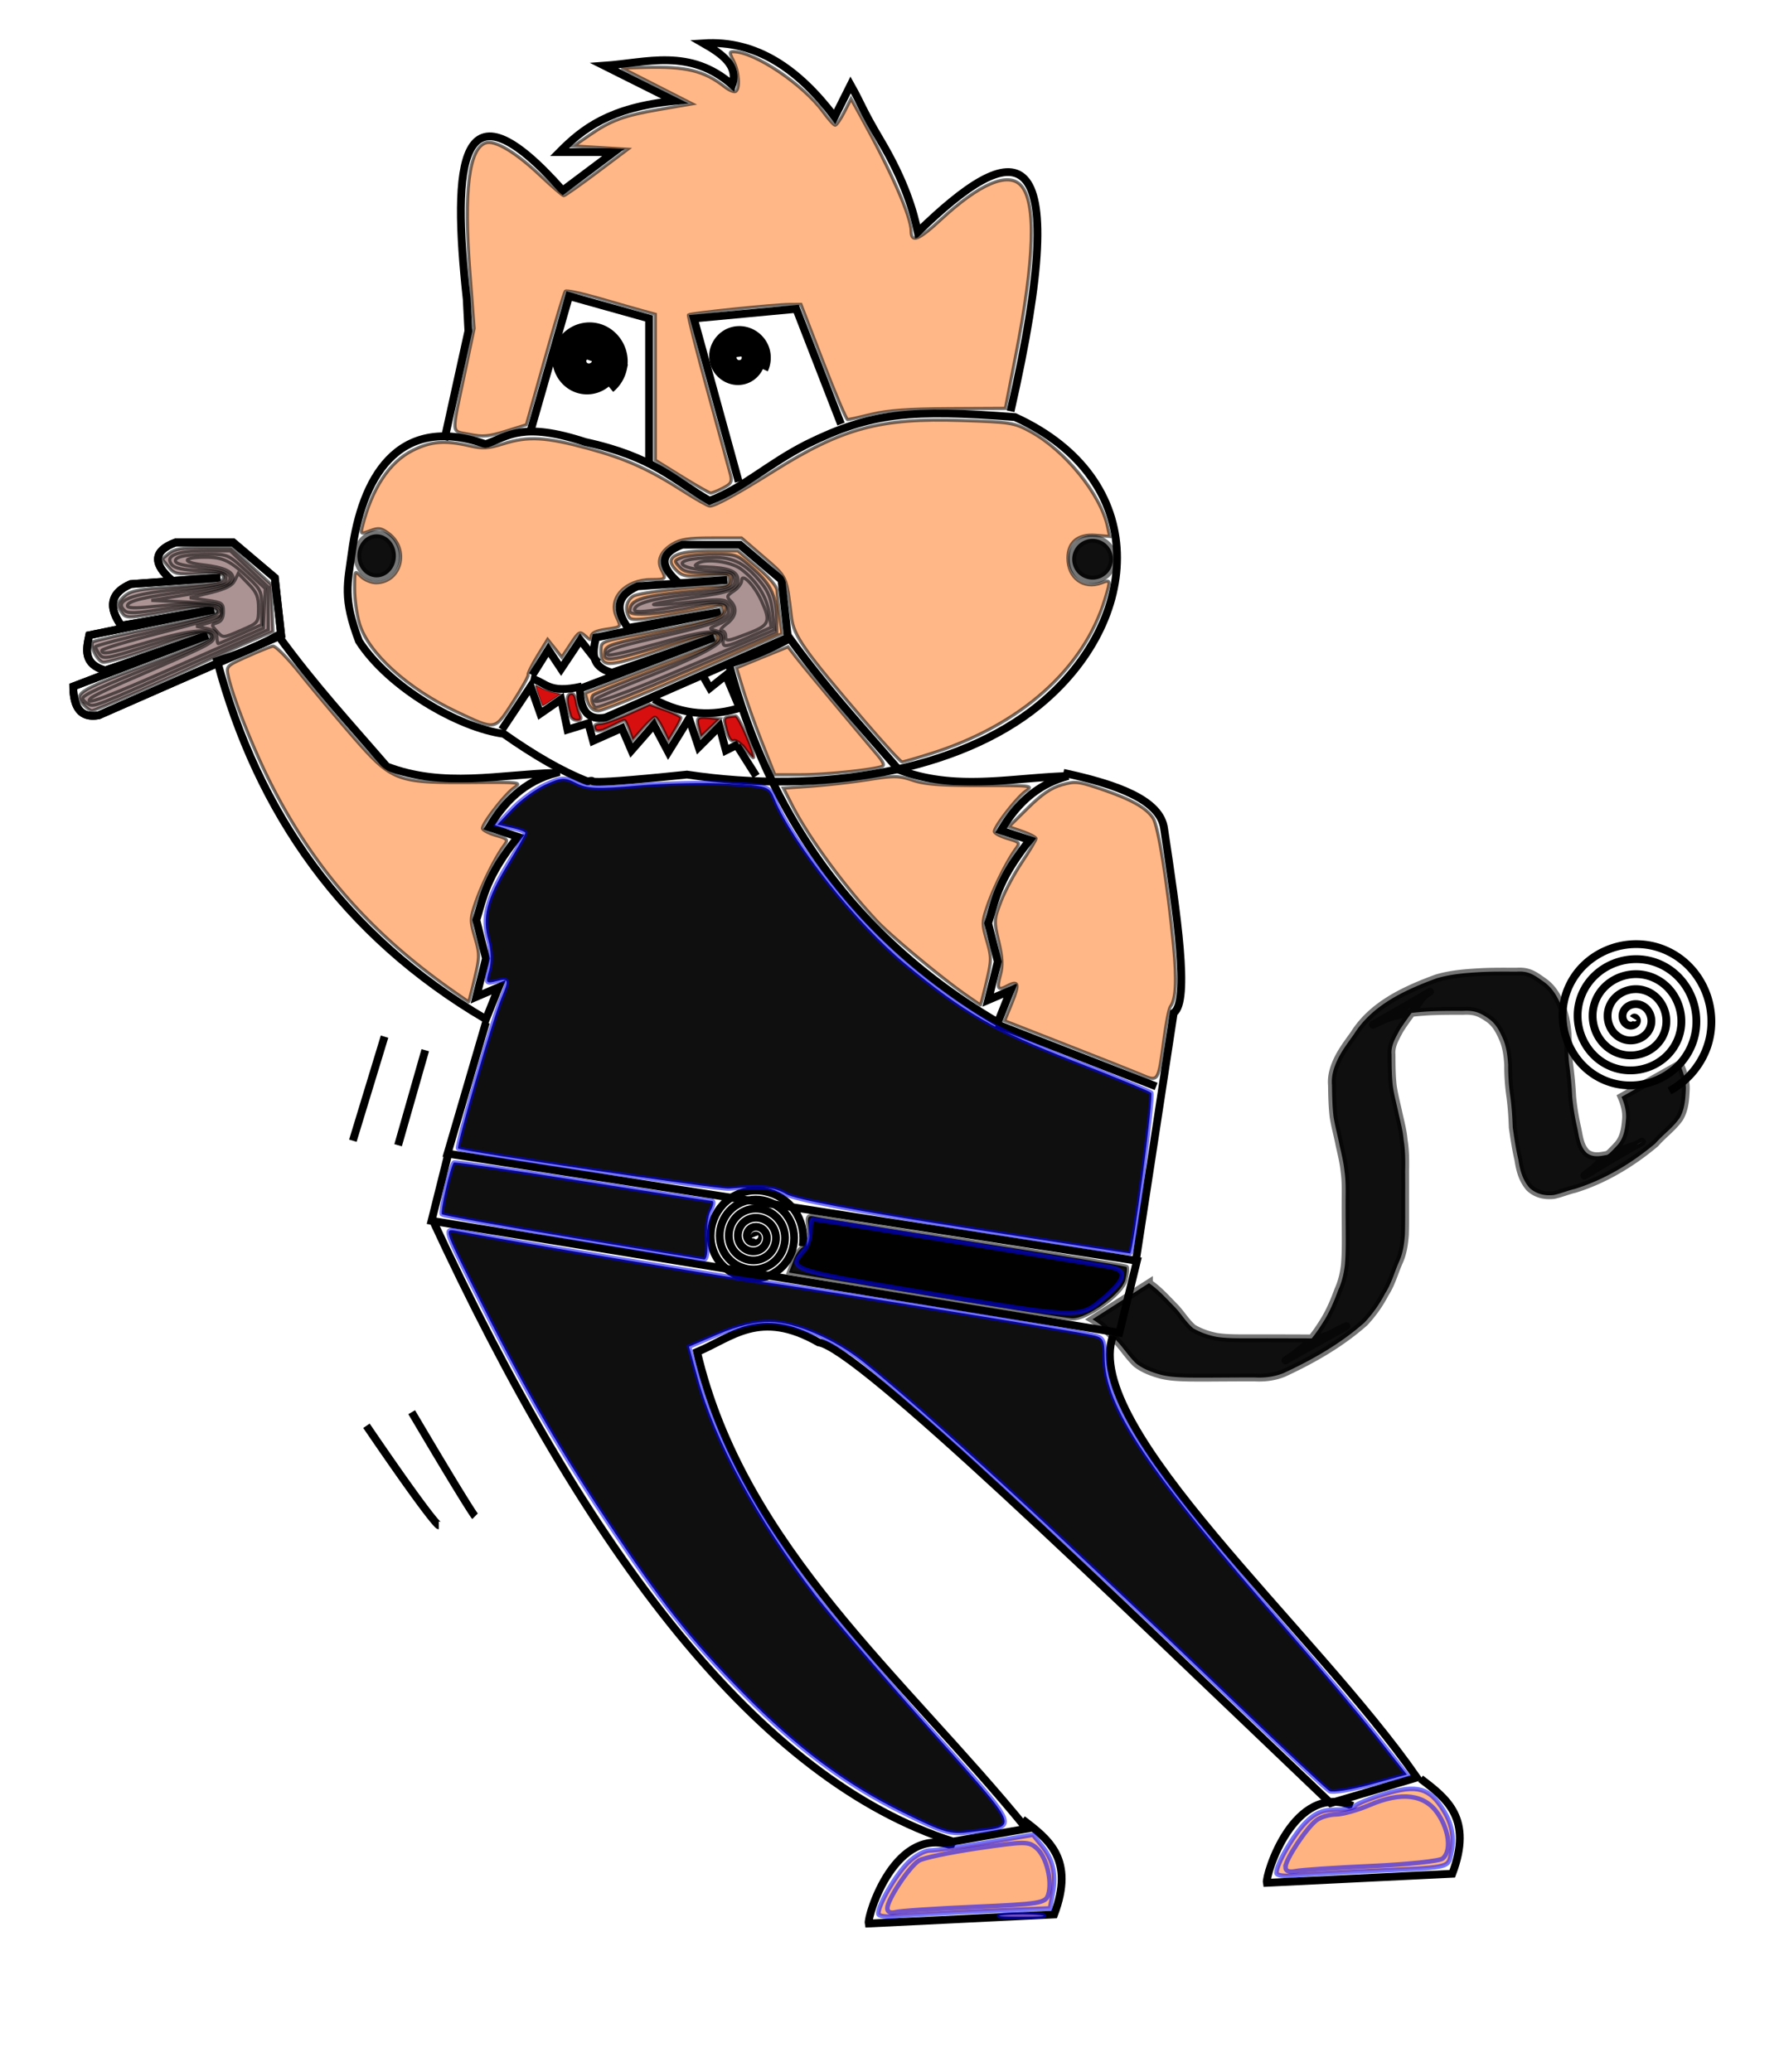
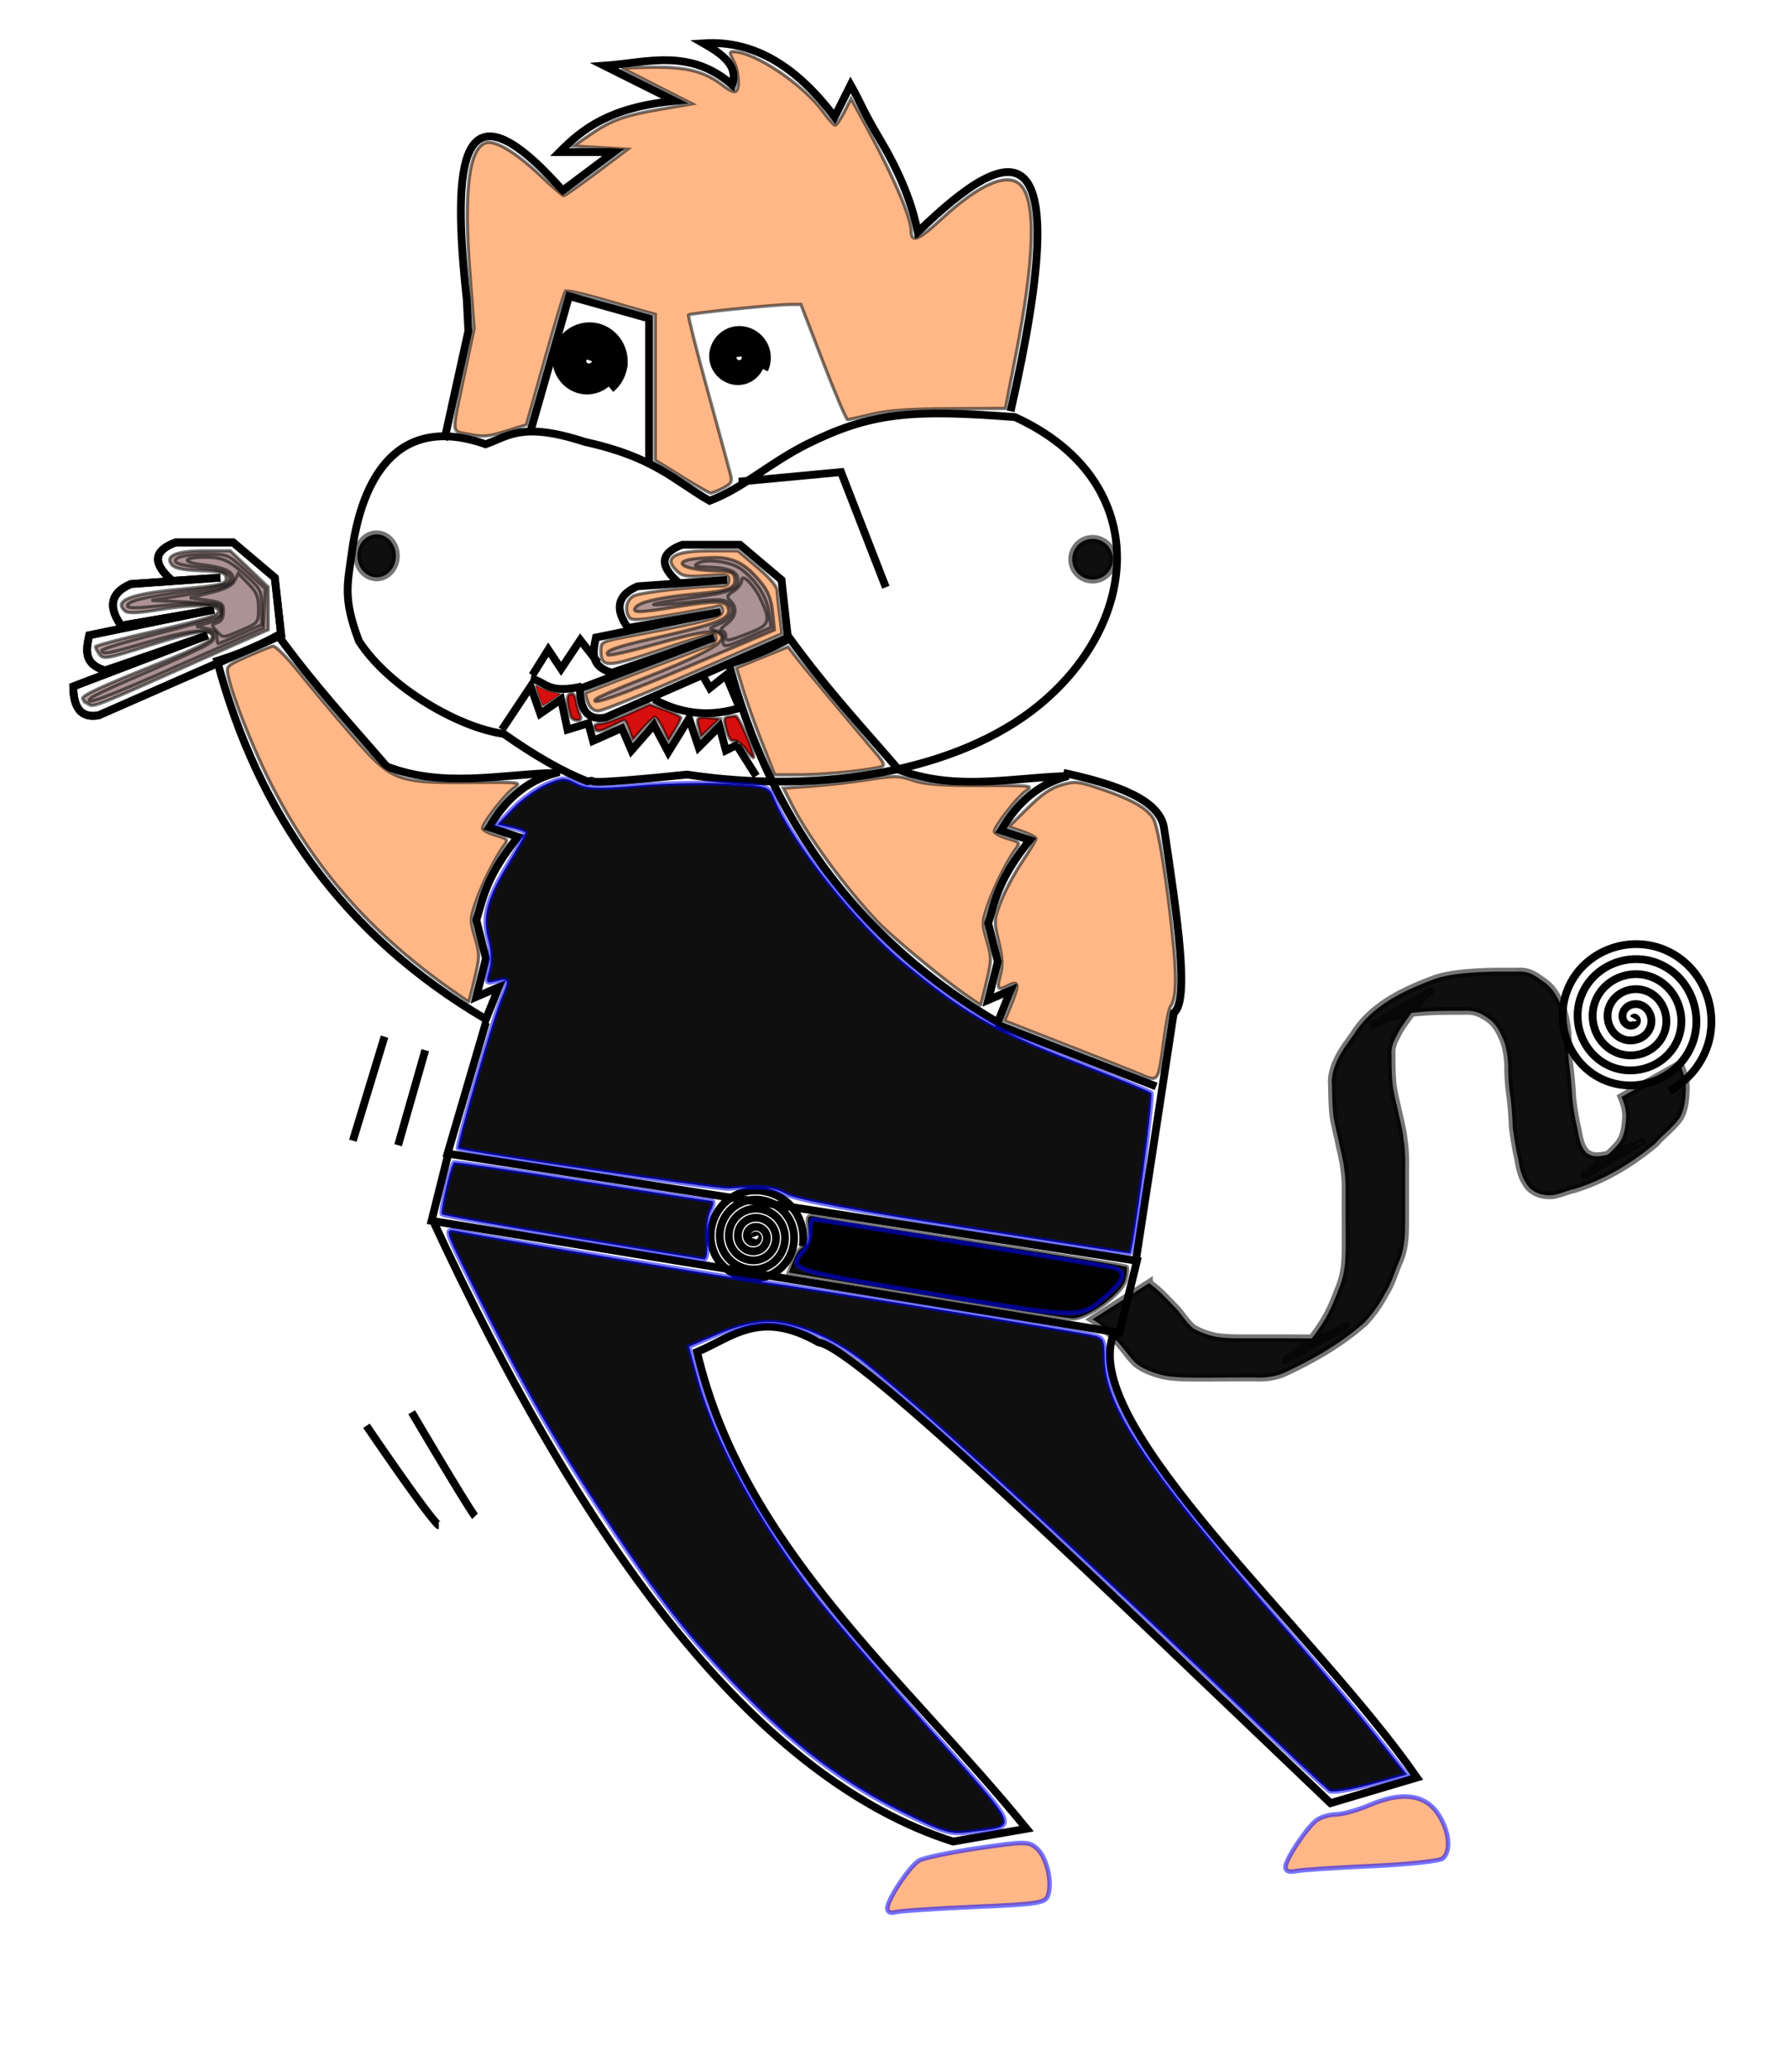
<svg xmlns="http://www.w3.org/2000/svg" width="209" height="242" viewBox="0 0 209 242">
  <path d="M68.626 91.267c1.896-.339-3.126.738 11.628-.793 15.73 2.378 31.715-.42 41.097-8.087 12.138-9.919 13.157-26.384-2.778-33.668-12.13-.926-16.788-.554-24.313 3.171-4.574 2.32-7.36 5.086-11.364 6.607-4.168-2.403-6.488-5.114-14.535-6.871-7.364-2.403-8.949-.679-11.628.264-10.503-3.696-14.489 4.316-15.606 12.478-.53 3.878-1.099 5.473.807 10.514 3.497 5.428 11.685 10.13 16.913 10.835 3.601 2.533 6.882 4.426 9.779 5.55z" fill="none" stroke="#000" stroke-width=".912" />
  <path d="M118.062 48.04c7.647-33.645.289-31.75-10.839-20.93-.485-2.36-1.5-5.896-4.362-10.717-2.224-3.75-2.15-4.097-3.486-6.474l-1.87 3.737c-4.208-5.562-9.124-9.001-15.322-8.596 2.201 1.26 4.106 2.618 3.363 4.859-4.983-4.341-9.966-2.592-14.95-2.243l8.223 4.112c-7.59.751-10.773 3.265-13.455 5.98h6.354l-5.98 4.484c-12.079-13.638-12.96-3.28-11.212 12.707l.191 3.709-2.807 12.736M64.99 90.273c-6.602.184-13.205 1.793-19.808-.747-4.236-4.912-8.471-9.483-12.707-15.324-2.997 1.627-5.082 2.342-7.101 2.99 4.72 17.782 14.717 32.047 31.394 41.86l1.495-3.738-2.616 1.12 1.121-4.484-1.121-4.485c.85-2.726 1.153-5.088 4.859-9.717l-3.364-1.121c1.756-2.978 4.107-5.362 7.848-6.354z" fill="none" stroke="#000" stroke-width=".912" />
-   <path d="M62 50.283l4.485-15.697 9.344 2.616V54.02M86.294 56.263L81.06 37.202l11.96-1.121 5.232 13.454" fill="none" stroke="#000" stroke-width=".912" />
+   <path d="M62 50.283l4.485-15.697 9.344 2.616V54.02M86.294 56.263l11.96-1.121 5.232 13.454" fill="none" stroke="#000" stroke-width=".912" />
  <path d="M68.731 42.047c.041-.116.182-.006.203.063.059.186-.133.339-.3.35-.296.02-.506-.265-.498-.54.011-.4.397-.674.778-.644.505.039.844.53.792 1.017-.066.61-.664 1.015-1.256.938-.715-.092-1.186-.797-1.086-1.494.119-.82.931-1.357 1.733-1.233.925.144 1.53 1.064 1.38 1.972-.17 1.03-1.197 1.7-2.21 1.527-1.135-.195-1.872-1.331-1.674-2.449.22-1.24 1.464-2.044 2.687-1.821 1.345.245 2.216 1.598 1.968 2.926-.27 1.45-1.731 2.387-3.164 2.115-1.555-.295-2.56-1.865-2.262-3.403.32-1.66 1.998-2.731 3.641-2.41 1.765.346 2.903 2.132 2.557 3.88-.37 1.87-2.266 3.075-4.119 2.704-1.975-.395-3.247-2.399-2.85-4.357.42-2.08 2.532-3.419 4.595-2.998 2.185.446 3.59 2.666 3.145 4.834a4.24 4.24 0 01-1.447 2.4M86.291 41.676c-.01-.096.127-.066.165-.024.105.112.021.285-.094.35-.202.113-.447-.017-.535-.214-.127-.287.053-.612.333-.72.37-.143.777.09.904.452.16.454-.126.943-.57 1.09-.538.176-1.11-.163-1.275-.69-.194-.62.2-1.276.81-1.46.702-.21 1.441.236 1.643.928.229.787-.272 1.61-1.047 1.83-.87.245-1.776-.31-2.014-1.167-.264-.952.345-1.942 1.286-2.198 1.034-.282 2.109.38 2.383 1.404.3 1.117-.417 2.276-1.524 2.568-1.2.317-2.442-.454-2.752-1.642-.335-1.284.49-2.61 1.761-2.938 1.366-.353 2.776.526 3.123 1.88.37 1.449-.563 2.943-2 3.308-1.531.388-3.11-.6-3.492-2.119-.406-1.614.635-3.276 2.237-3.677 1.698-.424 3.444.671 3.862 2.357.181.728.104 1.508-.211 2.188M124.789 90.647c-6.603.184-13.206 1.793-19.808-.748-4.236-4.911-8.472-9.482-12.707-15.323-2.998 1.627-5.083 2.342-7.102 2.99 4.721 17.782 14.718 32.047 31.395 41.859l1.495-3.738-2.617 1.122 1.122-4.485-1.122-4.485c.85-2.726 1.154-5.088 4.86-9.717L116.94 97c1.756-2.978 4.107-5.36 7.849-6.353zM32.849 74.202l-.748-6.727-4.858-4.111h-6.728c-2.675.985-2.68 2.503-.373 4.485l5.606-.374-10.465.747c-2.515 1.085-2.588 2.78-1.121 4.859L25 71.212l-14.576 2.99c-.368 1.701-.686 3.385 1.869 4.111l11.96-4.11-15.697 5.98c.022 2.42.856 3.758 2.99 3.363z" fill="none" stroke="#000" stroke-width=".912" />
  <path d="M32.849 74.202l-.748-6.727-4.858-4.111h-6.728c-2.675.985-2.68 2.503-.373 4.485l5.606-.374-10.465.747c-2.515 1.085-2.588 2.78-1.121 4.859L25 71.212l-14.576 2.99c-.368 1.701-.686 3.385 1.869 4.111l11.96-4.11-15.697 5.98c.022 2.42.856 3.758 2.99 3.363zM92.046 74.467l-.747-6.728-4.859-4.111h-6.727c-2.675.985-2.681 2.504-.374 4.485l5.606-.374-10.465.748c-2.514 1.084-2.588 2.779-1.12 4.858l10.838-1.868-14.576 2.99c-.369 1.7-.686 3.384 1.869 4.11l11.96-4.11-15.698 5.98c.022 2.42.856 3.758 2.99 3.363z" fill="none" stroke="#000" stroke-width=".912" />
  <path d="M46.245 64.927c0 1.386-1.006 2.51-2.246 2.51s-2.246-1.124-2.246-2.51c0-1.387 1.005-2.511 2.246-2.511 1.24 0 2.246 1.124 2.246 2.51zM130.02 65.323a2.378 2.378 0 11-4.757 0 2.378 2.378 0 014.757 0z" opacity=".94" stroke="#000" stroke-opacity=".576" stroke-width=".912" />
  <path d="M58.637 85.228L62 80.182l1.12 3.177 2.43-1.682.748 3.55 2.429-.747.56 2.056 3.364-1.495 1.121 2.616 2.617-2.99 1.681 3.177 2.43-3.925 1.12 3.364 2.43-2.43.748 2.804 1.495-.748-1.495.748M86.107 87.096l2.242 3.55M62 79.248c1.821.415 1.949 1.846 5.98.934M76.39 81.677c3.425 1.857 6.851 2.067 10.277.934M62.187 78.874l1.87-2.99 1.494 2.243 2.242-3.364 2.056 2.616M82.183 79.06l.747 1.309 1.869-1.495 1.495 3.55M124.228 90.273c6.361 1.368 11.351 3.193 11.773 6.54 1.512 10.09 3.015 20.158 1.121 21.49-.186 1.309-4.485 29.34-4.485 29.34M116.38 119.612l18.687 7.288" fill="none" stroke="#000" stroke-width=".912" />
  <path d="M56.768 119.425l-4.485 15.323 80.541 12.52-2.055 8.41-80.354-13.081 1.868-7.475" fill="none" stroke="#000" stroke-width=".912" />
  <path d="M88.154 144.449c-.06-.154.179-.166.261-.115.223.138.163.461.001.62-.282.278-.745.174-.978-.112-.34-.416-.188-1.033.225-1.337.548-.403 1.323-.202 1.696.339.468.677.216 1.612-.452 2.054-.807.533-1.904.23-2.413-.565-.599-.936-.245-2.195.678-2.772 1.066-.665 2.486-.26 3.13.792.732 1.194.276 2.777-.904 3.488-1.323.798-3.069.29-3.847-1.018-.864-1.451-.306-3.36 1.13-4.205 1.581-.93 3.652-.32 4.565 1.244.997 1.71.336 3.943-1.358 4.923-1.838 1.064-4.234.35-5.281-1.471-1.13-1.966-.366-4.526 1.584-5.64 2.095-1.197 4.818-.381 5.999 1.698 1.263 2.223.396 5.109-1.811 6.357-2.352 1.33-5.4.411-6.716-1.925-1.396-2.48-.426-5.692 2.038-7.074 2.61-1.463 5.983-.441 7.432 2.151.626 1.12.85 2.442.635 3.706" fill="none" stroke="#000" stroke-width=".912" />
-   <path d="M101.168 84.427c-7.247-8.445-8.447-10.145-8.713-12.341-.59-4.882-.476-4.634-3.24-7.013l-2.59-2.23-3.448.002c-2.745 0-3.688.148-4.629.721-1.366.833-1.831 1.925-1.269 2.976.59 1.1.53 1.16-1.193 1.161-3.033.003-5.058 2.165-4.066 4.342.571 1.253.63 1.186-1.26 1.47-1.157.173-1.682.431-1.682.828 0 .5-.09.494-.693-.05-.657-.596-.744-.55-1.72.926l-1.029 1.554-.829-1.04-.83-1.04-1.185 1.927c-.653 1.06-1.145 2.059-1.094 2.22.05.16-.749 1.591-1.777 3.18-2.155 3.333-1.961 3.299-6.507 1.164-5.77-2.71-10.405-6.908-11.429-10.354-.31-1.045-.564-2.879-.564-4.075 0-2.174 0-2.174.748-1.427.41.411 1.21.742 1.775.736 2.935-.034 3.925-3.906 1.467-5.741-.874-.653-1.176-.698-2.165-.325-1.114.42-1.142.406-.915-.497 1.12-4.465 3.159-7.54 5.903-8.908 2.119-1.056 3.743-1.186 6.59-.53 1.586.367 2.197.33 3.994-.234 2.875-.905 4.962-.79 9.868.545 4.445 1.208 7.104 2.405 11.256 5.066 1.429.916 2.771 1.666 2.983 1.666.628 0 3.149-1.38 7.497-4.104 8.01-5.018 12.418-6.205 21.884-5.892 5.749.19 6.144.252 8.031 1.267 4.04 2.173 8.258 7.364 9.067 11.162l.24 1.124-1.657-.131c-2.054-.164-3.222.8-3.222 2.657 0 2.316 1.837 3.68 3.899 2.897 1.112-.423 1.121-.382.432 1.89-2.483 8.18-9.892 14.758-20.327 18.05-1.707.539-3.231.98-3.388.98-.156 0-2.052-2.061-4.213-4.58h0z" opacity=".94" fill="#ffb380" stroke="#000" stroke-width=".374" stroke-opacity=".576" />
  <path d="M79.636 55.666l-3.083-1.91V36.71l-1.402-.383c-.77-.211-3.083-.871-5.139-1.466-2.055-.595-3.838-.975-3.962-.845-.123.13-1.197 3.693-2.387 7.919L61.5 49.618l-2.398.75c-2.008.63-2.702.69-4.277.367-2.179-.447-2.123.359-.503-7.33l1.063-5.05-.5-6.59c-.72-9.51-.107-14.455 1.874-15.083 1.07-.34 3.48 1.096 6.293 3.75 1.412 1.332 2.676 2.421 2.81 2.421.135 0 1.869-1.22 3.853-2.71l3.61-2.71-3.152-.186-3.15-.187 1.779-1.235c2.548-1.77 4.087-2.336 8.311-3.058l3.738-.639-4.111-2.093-4.112-2.093 2.617-.074c4.868-.137 7.014.38 9.405 2.26.528.415 1.109.663 1.29.551.521-.322.385-2.333-.24-3.542-.502-.97-.504-1.102-.014-1.102 2.453 0 8.144 3.819 10.488 7.038.617.847 1.244 1.544 1.394 1.549.15.005.629-.69 1.064-1.542l.791-1.55 1.116 2.017c3.61 6.529 5.913 11.769 5.913 13.454 0 1.393.85 1.06 3.465-1.363 4.533-4.198 7.882-5.616 9.372-3.969 1.791 1.98 1.584 8.619-.622 19.871l-1.208 6.167-6.531.032c-4.73.023-7.234.204-9.078.654-1.4.342-2.672.622-2.826.622-.154 0-1.446-3.027-2.87-6.727l-2.59-6.728-1.311.008c-1.804.01-11.62 1.02-11.815 1.215-.087.087.925 4.094 2.249 8.905 1.323 4.81 2.518 9.196 2.655 9.747.211.853.08 1.087-.888 1.588-.625.323-1.271.58-1.436.571-.164-.01-1.686-.877-3.382-1.928h0zM133.174 125.466c-.616-.264-4.427-1.773-8.468-3.353l-7.348-2.875.87-2.129c.906-2.217.775-2.658-.575-1.936-1.08.578-1.234.316-.78-1.328.291-1.056.243-1.988-.2-3.866-.564-2.387-.555-2.55.24-4.647.453-1.195 1.564-3.278 2.469-4.628.905-1.35 1.646-2.586 1.646-2.747 0-.162-.715-.54-1.589-.84l-1.588-.546 2.247-2.214c1.622-1.6 2.721-2.348 3.956-2.694 1.576-.44 1.944-.399 4.668.53 3.45 1.176 5.2 2.16 5.994 3.371.608.929 1.69 7.663 2.383 14.853.401 4.148.288 6.316-.373 7.18-.157.205-.487 1.887-.733 3.737-.687 5.164-.623 5.07-2.819 4.132z" opacity=".94" fill="#ffb380" stroke="#000" stroke-width=".374" stroke-opacity=".576" />
  <path d="M112.806 116.2c-2.86-2.001-8.705-6.852-10.316-8.562-3.796-4.03-8.092-9.898-9.99-13.648l-.977-1.93 3.26-.232a95.783 95.783 0 006.648-.764c3.052-.48 3.57-.471 5.232.082 1.415.47 3.272.612 7.967.606 6.085-.007 6.117-.002 5.158.696-1.04.758-3.619 4.09-3.619 4.677 0 .197.686.563 1.525.815 1.48.443 1.507.48.935 1.274-1.02 1.411-2.531 4.458-3.253 6.556-.655 1.903-.66 2.138-.088 4.105.564 1.94.562 2.278-.035 4.81-.354 1.499-.67 2.717-.704 2.708-.034-.01-.818-.546-1.743-1.193zM53.007 115.826c-9.693-6.781-16.336-14.35-21.424-24.407-2.036-4.025-4.409-10.019-4.915-12.413-.254-1.204-.23-1.23 2.2-2.32 1.35-.605 2.7-1.15 2.998-1.212.311-.063 1.71 1.345 3.274 3.298 1.502 1.874 4.288 5.192 6.19 7.372 4.441 5.086 5.02 5.308 13.699 5.252 5.93-.04 5.943-.037 4.971.67-1.048.764-3.63 4.096-3.63 4.685 0 .197.687.564 1.525.815 1.48.443 1.507.481.935 1.274-1.02 1.411-2.53 4.458-3.253 6.556-.654 1.903-.66 2.139-.087 4.106.564 1.94.561 2.278-.036 4.81-.353 1.498-.67 2.716-.704 2.707-.033-.01-.818-.546-1.743-1.193zM89.065 86.856c-.794-2.004-1.8-4.814-2.238-6.245l-.795-2.602 3.016-1.23 3.015-1.228.934 1.204c.781 1.007 4.377 5.327 9.465 11.372.748.888.912 1.3.56 1.41-1.321.418-6.653.963-9.416.963h-3.099l-1.442-3.644h0zM68.684 82.04c-.206-.543-.328-1.032-.27-1.087.057-.056 3.215-1.28 7.017-2.722 3.803-1.443 7.209-2.738 7.569-2.878.747-.293.892-1.297.187-1.297-.257 0-3.037.856-6.18 1.904-6.17 2.056-6.808 2.055-6.808-.01 0-.967.12-1.025 3.457-1.661 9.272-1.769 10.745-2.17 10.745-2.926 0-.513-.189-.665-.654-.524-.36.108-2.74.548-5.292.978-3.757.633-4.696.69-4.946.295-.547-.861-.34-1.975.458-2.474.672-.42 7.068-1.164 10.154-1.183.752-.004 1.028-.193 1.028-.703 0-.633-.245-.68-2.624-.51-2.173.155-2.752.073-3.364-.482-1.77-1.602-.461-2.422 3.87-2.422h3.165l2.28 1.928c1.383 1.17 2.291 2.235 2.31 2.71.018.43.152 1.74.299 2.913l.266 2.132-10.296 4.506c-5.662 2.479-10.678 4.505-11.145 4.503-.573-.003-.973-.327-1.226-.99z" opacity=".94" fill="#ffb380" stroke="#000" stroke-width=".374" stroke-opacity=".576" />
-   <path d="M9.867 82.438c-1.383-1.383-.855-1.74 6.795-4.612 4.059-1.523 7.54-2.91 7.735-3.083.222-.196.197-.472-.066-.735-.313-.313-1.864.082-6.012 1.53-3.075 1.074-5.9 1.893-6.28 1.82-.69-.133-1.6-1.971-1.181-2.39.122-.122 3.359-.863 7.192-1.648 3.833-.784 7.075-1.53 7.203-1.66.13-.128.051-.416-.172-.64-.293-.293-1.793-.174-5.367.424-4.773.8-4.98.806-5.455.155-.66-.903-.629-1.127.278-1.972.586-.545 1.56-.777 4.018-.956 6.56-.48 7.543-.639 7.543-1.226 0-.455-.52-.535-2.843-.438-2.636.11-2.896.052-3.583-.796l-.741-.916.822-.665c.648-.525 1.505-.664 4.05-.66l3.23.007 2.322 2.143 2.323 2.143.106 2.752.107 2.753-2.99 1.29c-1.645.71-4 1.772-5.233 2.36-3.4 1.62-12.586 5.607-12.92 5.607-.162 0-.558-.264-.881-.587zM69.203 82.066c-.123-.322-.076-.724.106-.892.181-.169 3.44-1.491 7.244-2.939 6.768-2.576 8.087-3.342 7.232-4.198-.302-.301-1.948.05-6.096 1.298-6.593 1.984-7.218 2.062-7.049.87.106-.746.563-.937 4.044-1.688 7.934-1.71 9.458-2.142 9.86-2.787.761-1.223-.154-1.478-3.088-.86-4.357.916-7.894 1.154-7.887.53.015-1.448 1.343-1.831 8.59-2.48 2.909-.26 3.187-.355 3.296-1.125.115-.807.008-.84-2.652-.84-2.284 0-2.888-.13-3.439-.738-.647-.716-.636-.75.34-1.122.555-.21 2.217-.381 3.694-.379 2.672.004 2.695.013 4.672 1.775 2.067 1.844 2.656 3.182 2.676 6.083l.009 1.322-8.876 3.805c-7.79 3.34-11.791 4.95-12.3 4.95-.083 0-.252-.263-.376-.585z" opacity=".94" fill="#ac9393" stroke="#000" stroke-width=".374" stroke-opacity=".576" />
  <path d="M69.639 81.636c.205-.202 2.644-1.258 5.419-2.346 6.56-2.573 9.408-4.058 9.262-4.828-.195-1.03-1.898-.865-7.553.732-3.023.854-5.606 1.443-5.741 1.308-.452-.452.83-.926 5.153-1.906 8.154-1.848 9.358-2.354 8.836-3.712-.274-.714-1.686-.714-6.033 0-4.415.725-5.28.728-4.689.015.515-.62 3.083-1.176 7.118-1.54 3.698-.335 4.57-.68 4.418-1.751-.11-.766-.348-.85-2.72-.953-2.842-.122-4.356-.802-2.775-1.245.49-.137 1.833-.266 2.984-.287 2.38-.042 3.821.72 5.648 2.992.792.984 1.141 1.9 1.296 3.403l.213 2.057-9.349 3.979c-8.62 3.668-12.454 5.03-11.487 4.082z" opacity=".94" fill="#ac9393" stroke="#000" stroke-width=".374" stroke-opacity=".576" />
  <path d="M84.495 74.762c.069-.62-.15-.904-.841-1.086-.909-.239-.896-.262.467-.848 1.499-.645 1.848-1.674.85-2.502-.435-.361-1.383-.36-4.492.01-2.167.256-4.023.383-4.125.282-.101-.101 1.854-.457 4.345-.79 4.762-.636 5.678-1.014 5.496-2.265-.128-.872-1.191-1.259-3.662-1.33-1.402-.04-1.566-.116-.984-.455.977-.567 3.87-.168 5.022.692 1.77 1.322 3 3.225 3.263 5.05l.254 1.762-2.059.91c-3.377 1.494-3.642 1.537-3.534.57h0z" opacity=".94" fill="#ac9393" stroke="#000" stroke-width=".374" stroke-opacity=".576" />
  <path d="M84.775 74.242c0-.308-.21-.566-.467-.572-.257-.007-.005-.357.56-.779 1.139-.849 1.317-1.857.477-2.696-.485-.486-.44-.623.374-1.157.509-.333.925-.88.925-1.216 0-.968 1.458.504 2.287 2.31 1.136 2.474.98 2.886-1.461 3.832-2.562.993-2.695 1.007-2.695.278zM10.28 82.218c-.345-.193-.627-.482-.627-.642 0-.389 2.381-1.476 9.344-4.265 3.868-1.55 5.793-2.507 5.793-2.882 0-1.025-1.804-.792-7.28.94-5.053 1.6-5.442 1.67-5.886 1.063-.262-.358-.476-.757-.476-.888 0-.13 3.238-.985 7.195-1.898 5.356-1.236 7.194-1.802 7.194-2.214 0-.804-2.749-.89-6.939-.215-2.51.404-3.627.449-3.975.16-1.421-1.18.578-2 6.184-2.536 5.268-.505 5.745-.63 5.585-1.466-.092-.486-.688-.63-2.975-.716-2.038-.077-2.999-.277-3.345-.694-.86-1.036.55-1.627 3.882-1.627h2.947l2.214 2.113 2.215 2.112v4.997l-8.502 3.778c-12.209 5.426-11.833 5.28-12.548 4.88z" opacity=".94" fill="#ac9393" stroke="#000" stroke-width=".374" stroke-opacity=".576" />
  <path d="M10.617 81.538c.201-.201 1.959-1.054 3.906-1.894 10.167-4.392 10.454-4.536 10.454-5.255 0-1.106-2.505-.909-7.636.6-4.657 1.371-5.445 1.515-5.445.99 0-.175 3.056-1.096 6.791-2.045 3.736-.95 6.924-1.859 7.086-2.02.161-.162.139-.545-.05-.851-.403-.651-2.992-.727-7.754-.225-2.176.229-3.083.204-3.083-.083 0-.56 2.037-1.05 7.051-1.697 2.337-.3 4.42-.718 4.628-.927.818-.818-.046-1.49-2.22-1.727-2.98-.324-3.853-.53-3.853-.908 0-.494 1.447-.775 3.924-.762 2.185.011 2.297.063 4.41 2.013l2.168 2-.112 2.31-.113 2.309-9.673 4.269c-8.914 3.934-11.457 4.881-10.479 3.903z" opacity=".94" fill="#ac9393" stroke="#000" stroke-width=".374" stroke-opacity=".576" />
  <path d="M25.35 74.42c0-.553-.326-.824-1.214-1.008l-1.215-.25 1.495-.428c1.212-.347 1.495-.598 1.495-1.328 0-.886-.068-.904-4.111-1.088l-4.111-.187 4.042-.654c4.328-.7 5.488-1.115 5.488-1.962 0-.768-1.114-1.257-3.502-1.537-2.568-.302-2.393-.892.264-.892 2.106 0 2.92.4 5.2 2.56 1.279 1.212 1.402 1.504 1.402 3.324v1.996l-2.465 1.105c-1.355.608-2.532 1.106-2.616 1.106-.083 0-.152-.34-.152-.757z" opacity=".94" fill="#ac9393" stroke="#000" stroke-width=".374" stroke-opacity=".576" />
  <path d="M25.276 73.67c-.6-.659-.594-.71.093-.929.497-.157.729-.568.729-1.292 0-.995-.123-1.078-1.962-1.344l-1.963-.283 2.422-.593c1.776-.435 2.53-.814 2.832-1.424l.412-.831 1.185 1.223c.974 1.004 1.184 1.52 1.179 2.886-.007 1.649-.025 1.672-1.963 2.508-2.276.98-2.146.977-2.964.079z" opacity=".94" fill="#ac9393" stroke="#000" stroke-width=".374" stroke-opacity=".576" />
  <path d="M73.516 85.293c-.22-.63-.474-1.146-.565-1.146-.091 0-.81.329-1.6.731-1.349.688-1.9.675-1.9-.046 0-.172.321-.312.713-.312.392 0 1.84-.505 3.216-1.123l2.502-1.122 1.83.65c1.007.357 1.83.774 1.83.927 0 .152-.325.813-.724 1.468l-.724 1.191-.653-1.37c-.36-.752-.773-1.368-.919-1.368-.146 0-.792.6-1.436 1.333l-1.17 1.333-.4-1.146zM87.053 87.478c-.466-.63-1.067-1.06-1.337-.957-.322.124-.618-.315-.863-1.28-.383-1.51-.4-1.484 1.082-1.618.383-.034 2.366 4.597 2.088 4.875-.068.068-.505-.39-.97-1.02zM81.627 85.062c-.315-1.255-.195-1.37 1.273-1.222l1.186.12-1.103 1.053-1.104 1.052-.252-1.003zM66.668 83.68c-.519-1.685-.535-2.46-.055-2.645.344-.132.577.14.692.802.095.55.298 1.296.452 1.656.201.47.108.654-.333.654-.336 0-.677-.21-.756-.468z" opacity=".94" fill="#d40000" stroke="#000" stroke-width=".374" stroke-opacity=".576" />
  <path d="M62.94 81.248c-.223-.654-.385-1.19-.359-1.19.026 0 .352.155.724.343a6.908 6.908 0 001.446.5l.77.157-1.021.69c-.562.379-1.051.689-1.088.689-.036 0-.248-.535-.472-1.19z" opacity=".94" fill="#d40000" stroke="#000" stroke-width=".132" stroke-opacity=".576" />
  <path d="M50.415 142.223c18.309 39.606 38.384 65.67 60.92 72.88l8.595-1.496c-14.376-17.68-33.155-32.844-38.495-55.687 4.076-1.69 7.312-5.06 14.202-1.121 4.56.645 33.52 28.74 59.799 53.819l10.09-2.99c-11.97-17.25-39.314-40.903-35.505-51.577" fill="none" stroke="#000" stroke-width=".912" />
-   <path d="M111.521 215.695c-6.914-2.855-10.215 8.123-10.042 8.985l21.67-1.057c2.435-6.45-.632-8.775-3.7-11.1M158.033 210.938c-6.913-2.855-10.215 8.123-10.042 8.986l21.67-1.058c2.436-6.45-.632-8.775-3.7-11.1" fill="none" stroke="#000" stroke-width=".912" />
  <path d="M134.229 149.88c1.168.798 2.078 1.85 3.063 2.845.74.785 1.276 1.724 2.103 2.424.843.495 1.776.815 2.734 1.003 1.03.16 2.076.163 3.116.17 1.077.003 2.154-.007 3.23-.003 1.445 0 2.89.01 4.334.01 1.192.073 2.286-.224 3.286-.852 2.566-1.27 1.238-.623-5.895 3.407-.156.089.3-.197.449-.299.53-.366 1.03-.763 1.527-1.173 1.048-.872 1.796-2.006 2.513-3.149.688-1.128 1.199-2.337 1.65-3.573.432-.946.665-1.94.78-2.968.108-1.28.096-2.568.091-3.852-.005-1.178-.02-2.355-.012-3.532.005-1.183.044-2.36-.127-3.533-.104-1.03-.348-2.023-.575-3.028-.214-1.116-.524-2.206-.704-3.33-.143-1.226-.167-2.461-.185-3.694-.1-1.152.26-2.194.765-3.207.501-.964 1.154-1.836 1.788-2.714 2.124-3.411 5.896-5.175 9.655-6.555 1.74-.52 3.564-.643 5.368-.74 1.336-.061 2.674-.044 4.012-.041 1.441-.107 2.095.44 3.202 1.213.993.72 1.54 1.71 2.013 2.805.455 1.031.626 2.138.724 3.252.06 1.16.048 2.315.177 3.47a45.18 45.18 0 01.362 3.882 28.26 28.26 0 00.584 3.615c.235 1.061.3 2.16 1.117 2.948.774.557 1.548.369 2.404.21.702-.525 1.61-.478 2.372-.822.41-.165.83-.228 1.224-.436.146-.077.568-.339.424-.257-6.335 3.585-8.103 4.997-5.644 3.093.975-.921 2.007-1.803 2.896-2.81.657-.81.813-1.795.895-2.801.107-.955-.135-1.863-.51-2.732l6.812-3.826h0c.413.96.761 1.989.694 3.049-.05 1.114-.14 2.242-.712 3.23-.79 1.146-1.939 1.938-2.847 2.986-2.775 2.327-5.966 4.251-9.427 5.317-.837.191-1.618.54-2.456.707-1.049.106-2.013-.108-2.814-.84-.829-.955-1.116-2.076-1.304-3.308-.294-1.237-.473-2.487-.656-3.745-.044-1.284-.13-2.566-.31-3.839a24.81 24.81 0 01-.225-3.486c-.067-1.031-.183-2.064-.598-3.023-.424-.966-.863-1.835-1.783-2.436-1.025-.702-1.664-.902-2.928-.831-1.32-.005-2.64-.005-3.958.06-1.766.114-3.556.275-5.21.95-2.8 1.316-1.242.612 5.31-3.228.184-.109-.377.21-.541.35-.313.263-.584.672-.81 1.006-.112.167-.218.339-.328.509-.635.852-1.269 1.697-1.837 2.597-.477.913-1.038 1.796-.94 2.874.005 1.199.01 2.402.14 3.595.152 1.11.454 2.181.682 3.275.232 1.024.502 2.029.591 3.08.198 1.211.204 2.416.176 3.642.01 1.18.003 2.358.004 3.537-.002 1.302.01 2.604-.033 3.905-.08 1.092-.236 2.177-.701 3.181-.54 1.224-.873 2.538-1.616 3.673a14.993 14.993 0 01-2.409 3.4c-2.79 2.464-6.019 4.31-9.42 5.889-1.109.452-2.259.59-3.458.52-1.455 0-2.91.01-4.367.017-1.082.01-2.165.012-3.248-.001-1.076-.024-2.16-.06-3.214-.308-1.044-.282-2.09-.66-2.952-1.33-.797-.754-1.383-1.669-2.114-2.483-.925-.987-1.818-1.986-3-2.684l6.601-4.227z" opacity=".94" stroke="#000" stroke-opacity=".576" stroke-width=".912" />
  <path d="M190.816 118.942c.14-.233.398.066.415.225.046.432-.436.68-.808.631-.65-.086-.984-.795-.847-1.39.2-.867 1.158-1.295 1.974-1.064 1.082.305 1.606 1.522 1.28 2.557-.41 1.299-1.886 1.92-3.14 1.496-1.516-.512-2.234-2.25-1.713-3.723.614-1.733 2.616-2.55 4.307-1.929 1.95.715 2.864 2.98 2.144 4.89-.816 2.167-3.345 3.179-5.472 2.36-2.385-.917-3.494-3.71-2.577-6.055 1.018-2.602 4.076-3.81 6.639-2.793 2.819 1.118 4.125 4.44 3.009 7.221-1.219 3.037-4.806 4.442-7.805 3.226-3.254-1.32-4.757-5.171-3.442-8.388 1.42-3.472 5.537-5.073 8.971-3.658 3.69 1.52 5.389 5.902 3.875 9.554-1.62 3.907-6.267 5.705-10.138 4.09-4.124-1.72-6.02-6.632-4.306-10.72 1.82-4.342 6.997-6.336 11.303-4.522 4.56 1.92 6.652 7.362 4.74 11.886a9.408 9.408 0 01-4.193 4.591M42.81 166.54c7.928 11.628 8.456 11.628 8.456 11.628M48.095 164.954c6.871 11.629 7.4 12.157 7.4 12.157M44.924 121.085l-3.7 12.156M49.68 122.67l-3.17 11.1" fill="none" stroke="#000" stroke-width=".912" />
  <path d="M108.09 151.289l-15.921-2.646.576-1.528c.318-.841.913-1.529 1.323-1.529.558 0 .67-.468.446-1.852-.275-1.695-.203-1.829.856-1.588.636.145 9.005 1.476 18.598 2.959 9.593 1.482 17.53 2.78 17.638 2.885.108.104.046.785-.137 1.513-.401 1.601-4.515 4.562-6.232 4.486-.675-.03-8.39-1.245-17.147-2.7h0z" opacity=".94" stroke="#000" stroke-width=".529" stroke-opacity=".576" />
  <path d="M66.812 144.576c-8.203-1.364-15.032-2.597-15.176-2.741-.24-.241 1.002-5.656 1.386-6.04.093-.093 6.827.877 14.965 2.155 8.138 1.278 14.984 2.33 15.212 2.337.228.008.147.515-.181 1.127-.328.613-.513 2.159-.411 3.436.107 1.352-.038 2.298-.348 2.264-.293-.032-7.244-1.174-15.447-2.538h0zM107.626 150.922c-15.468-2.594-15.668-2.664-13.701-4.849.413-.459.751-1.47.751-2.246 0-.777.139-1.412.308-1.412.59 0 33.79 5.355 34.973 5.641 1.752.424 1.46 1.444-1.02 3.567-2.822 2.415-2.71 2.419-21.311-.7zM105.422 211.68c-6.678-3.295-12.352-7.534-18.59-13.885-6.31-6.423-9.581-10.575-16.15-20.496-5.813-8.777-9.755-15.677-15.319-26.81-3.481-6.966-3.488-6.988-2.043-6.71 5.598 1.077 32.857 5.616 36.07 6.006 3.713.45 35.004 5.493 38.188 6.154 1.303.27 1.455.531 1.466 2.506.034 5.914 4.792 12.998 21.895 32.596 3.425 3.925 7.845 9.185 9.822 11.69l3.596 4.554-4.199 1.15c-2.309.633-4.489.978-4.845.766-.355-.21-5.285-4.819-10.953-10.24-21.258-20.327-36.037-33.88-43.378-39.778-3.42-2.747-8.01-4.727-11.064-4.774-1.667-.025-3.728.466-5.983 1.424l-3.44 1.462 1.046 3.792c2.004 7.26 7.013 16.483 13.686 25.197 1.67 2.18 7.578 9.078 13.13 15.327 11.217 12.625 10.811 11.615 4.98 12.387-2.315.306-3.016.1-7.915-2.317h0zM112.67 143.42c-12.677-1.987-19.797-3.332-20.813-3.932-1.4-.828-2.823-.967-6.695-.654-1.207.098-31.185-4.342-31.649-4.687-.248-.185 4.065-15.147 5.04-17.482.955-2.285.914-2.429-.574-2.055-1.21.303-1.259.23-.833-1.254.27-.94.236-2.358-.082-3.51-.746-2.703-.228-4.77 2.207-8.808 1.159-1.92 2.107-3.605 2.107-3.743 0-.138-.737-.413-1.638-.611l-1.638-.36 1.77-1.86c.973-1.024 2.708-2.29 3.854-2.815 1.877-.86 2.233-.876 3.595-.172 1.246.644 2.5.695 7.165.287 3.11-.272 7.838-.375 10.506-.23 4.784.262 4.86.288 5.502 1.837 2.097 5.064 9.548 14.454 15.206 19.164 6.832 5.687 10.57 7.847 19.704 11.387 4.757 1.843 8.845 3.517 9.084 3.72.327.277-2.09 18.614-2.474 18.767-.042.016-8.746-1.33-19.344-2.99h0z" opacity=".94" stroke="#00f" stroke-width=".529" stroke-opacity=".576" />
-   <path d="M149.117 218.757c0-1.028 2.015-4.482 3.454-5.922 1.07-1.07 1.971-1.447 3.458-1.447 1.106 0 2.132-.196 2.28-.437.15-.24 1.71-.873 3.47-1.405 3.788-1.147 5.25-.73 6.893 1.964 1.067 1.75 1.294 3.44.739 5.508-.29 1.078-.706 1.153-8.053 1.462-4.262.18-8.76.436-9.995.571-1.336.146-2.246.027-2.246-.294zM117.286 223.686c1.243-.112 3.146-.11 4.228.004 1.082.113.065.205-2.26.203-2.326-.002-3.212-.095-1.968-.207zM102.604 223.514c0-1.028 2.015-4.482 3.455-5.922.796-.796 1.95-1.445 2.564-1.443.614.002 3.578-.411 6.587-.918l5.47-.922 1.011 1.25c1.319 1.628 1.722 3.343 1.307 5.557l-.336 1.792-7.783.327c-4.28.18-8.793.438-10.028.573-1.336.146-2.247.027-2.247-.294z" opacity=".94" fill="#ffb380" stroke="#00f" stroke-width=".529" stroke-opacity=".576" />
  <path d="M150.174 218.08c0-.886 2.447-4.572 3.635-5.477.472-.359 1.492-.66 2.267-.67.775-.008 2.546-.503 3.935-1.098 3.738-1.603 6.451-1.253 7.984 1.028 1.325 1.972 1.577 4.378.546 5.223-.363.298-4.11.696-8.325.884-4.215.189-8.199.454-8.853.59-.778.163-1.19-.004-1.19-.48zM103.661 222.894c0-.996 2.559-4.856 3.685-5.56.507-.316 3.594-.968 6.86-1.449 5.58-.821 5.996-.82 6.935.03 1.13 1.022 1.815 3.843 1.316 5.415-.307.966-.988 1.077-8.64 1.407-4.568.198-8.722.476-9.23.62-.557.156-.926-.028-.926-.463z" opacity=".94" fill="#ffb380" stroke="#00f" stroke-width=".529" stroke-opacity=".576" />
</svg>